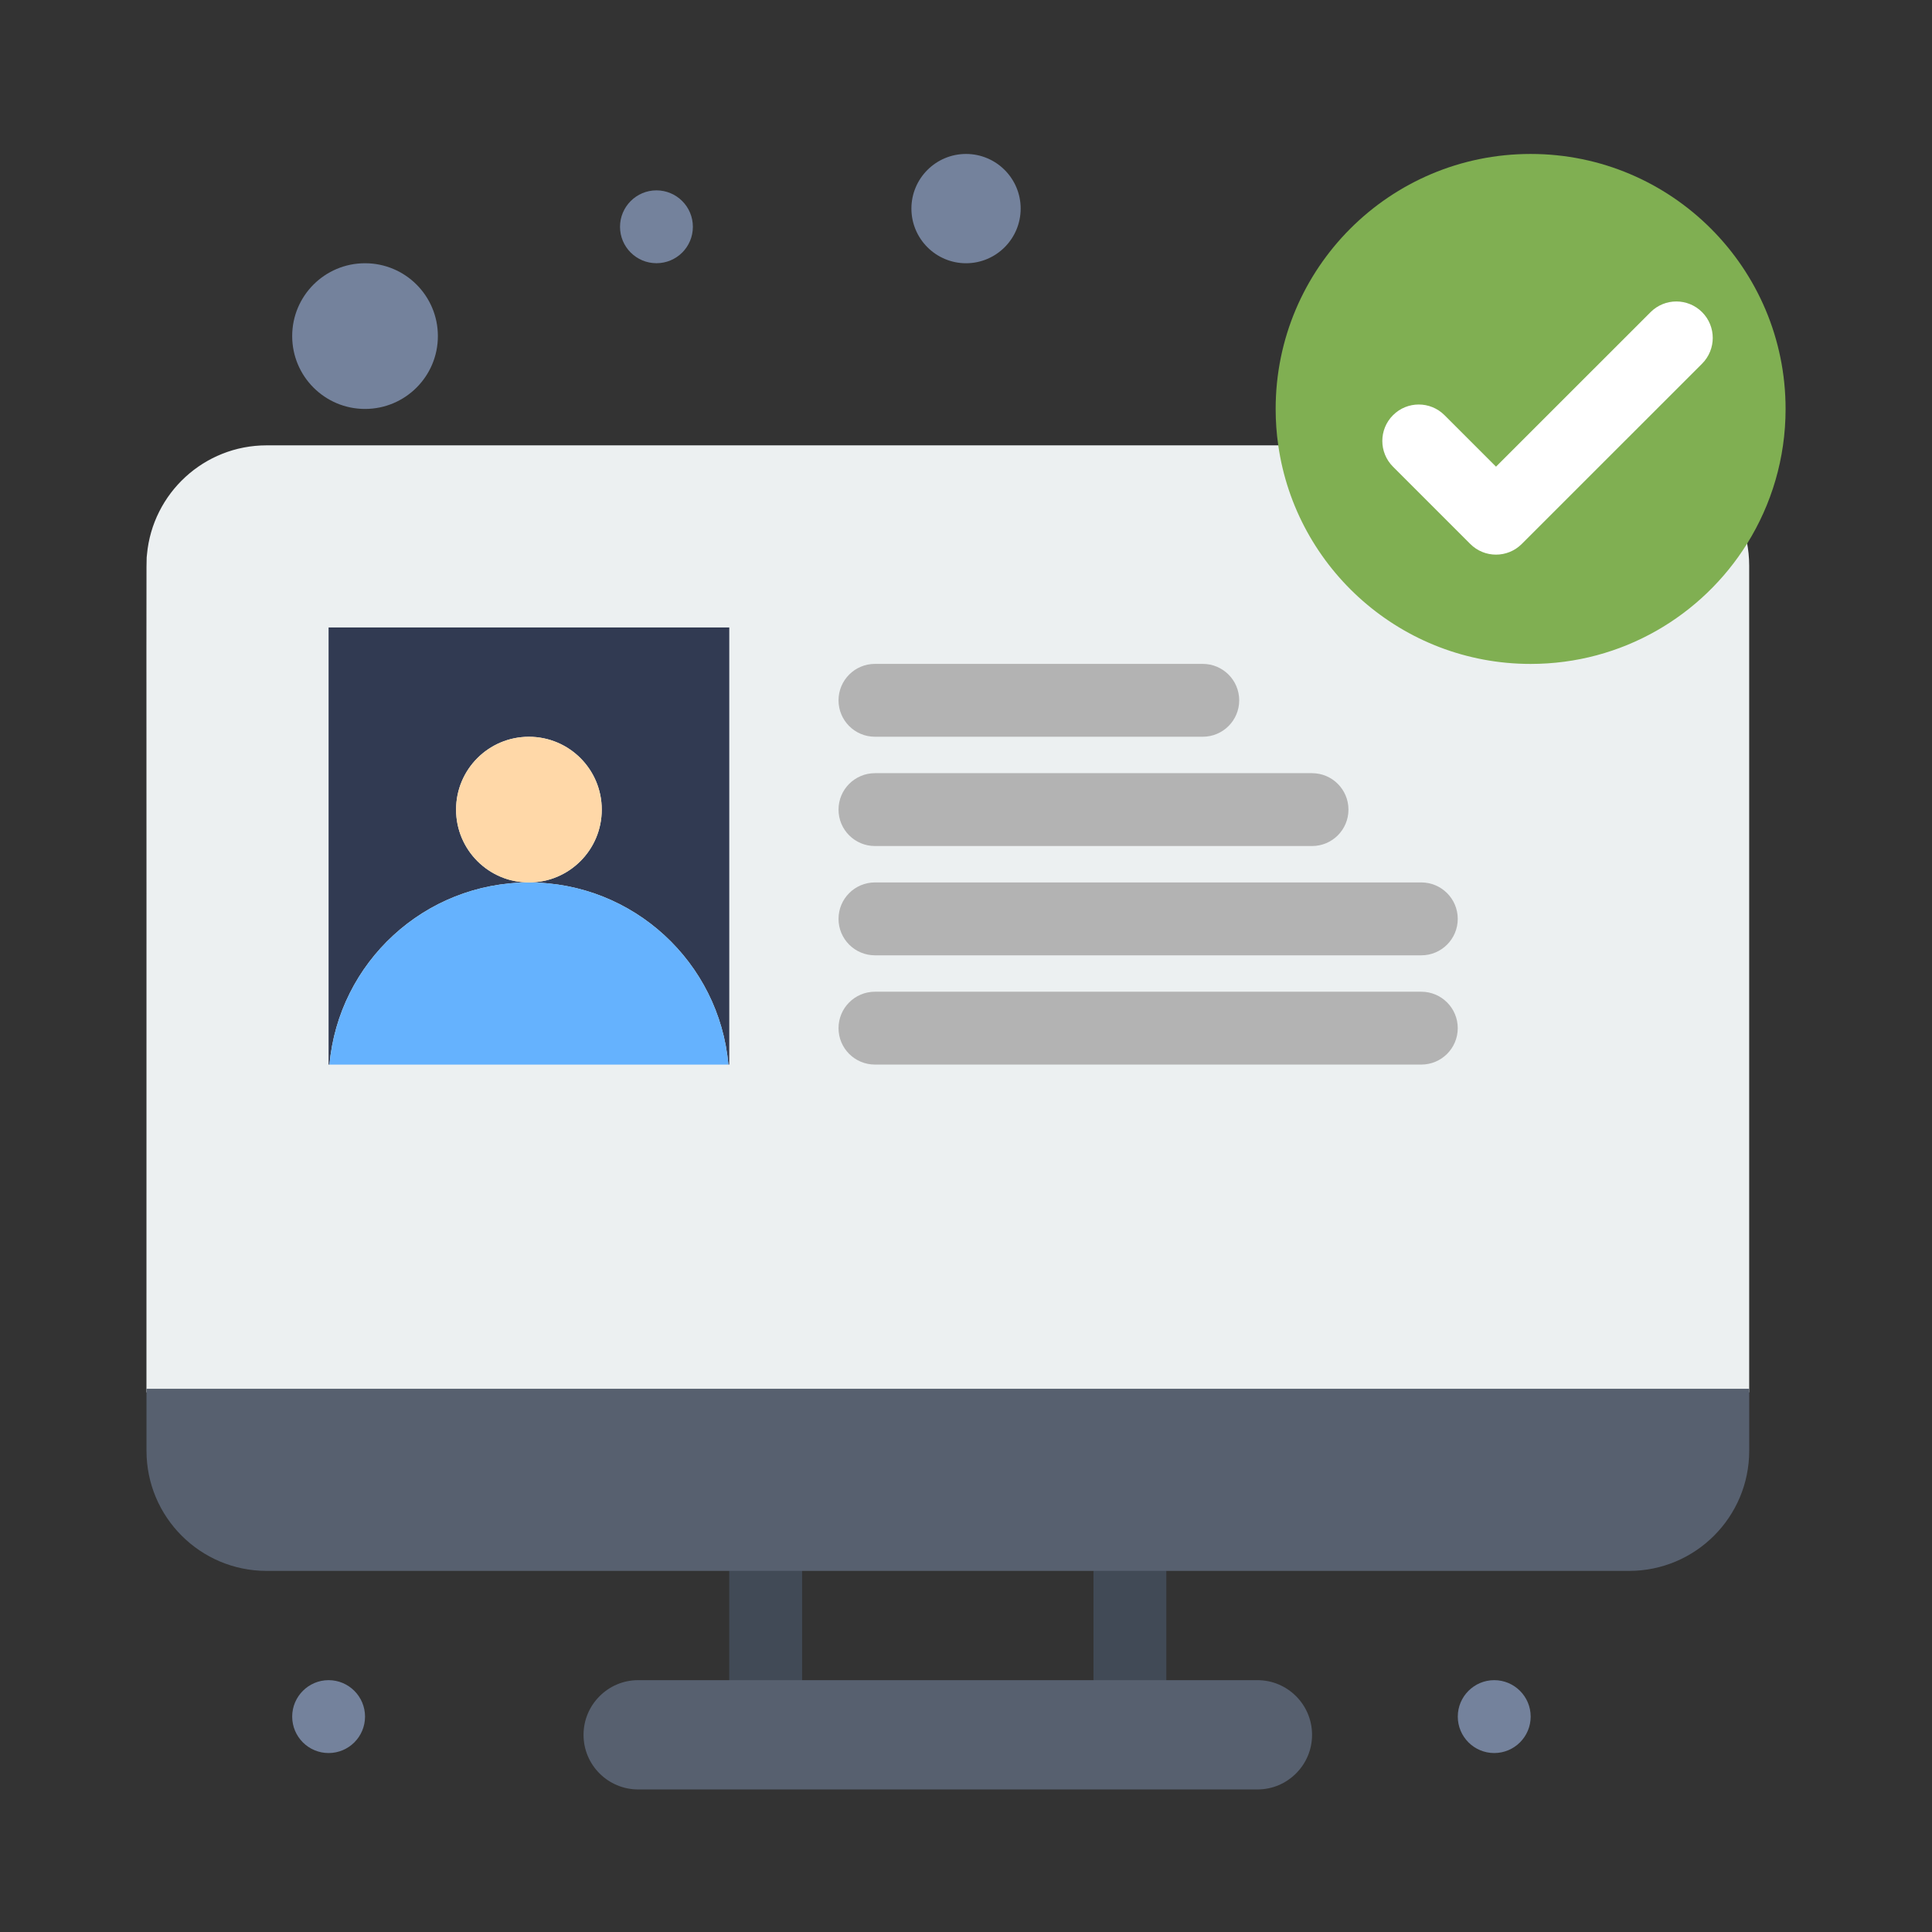
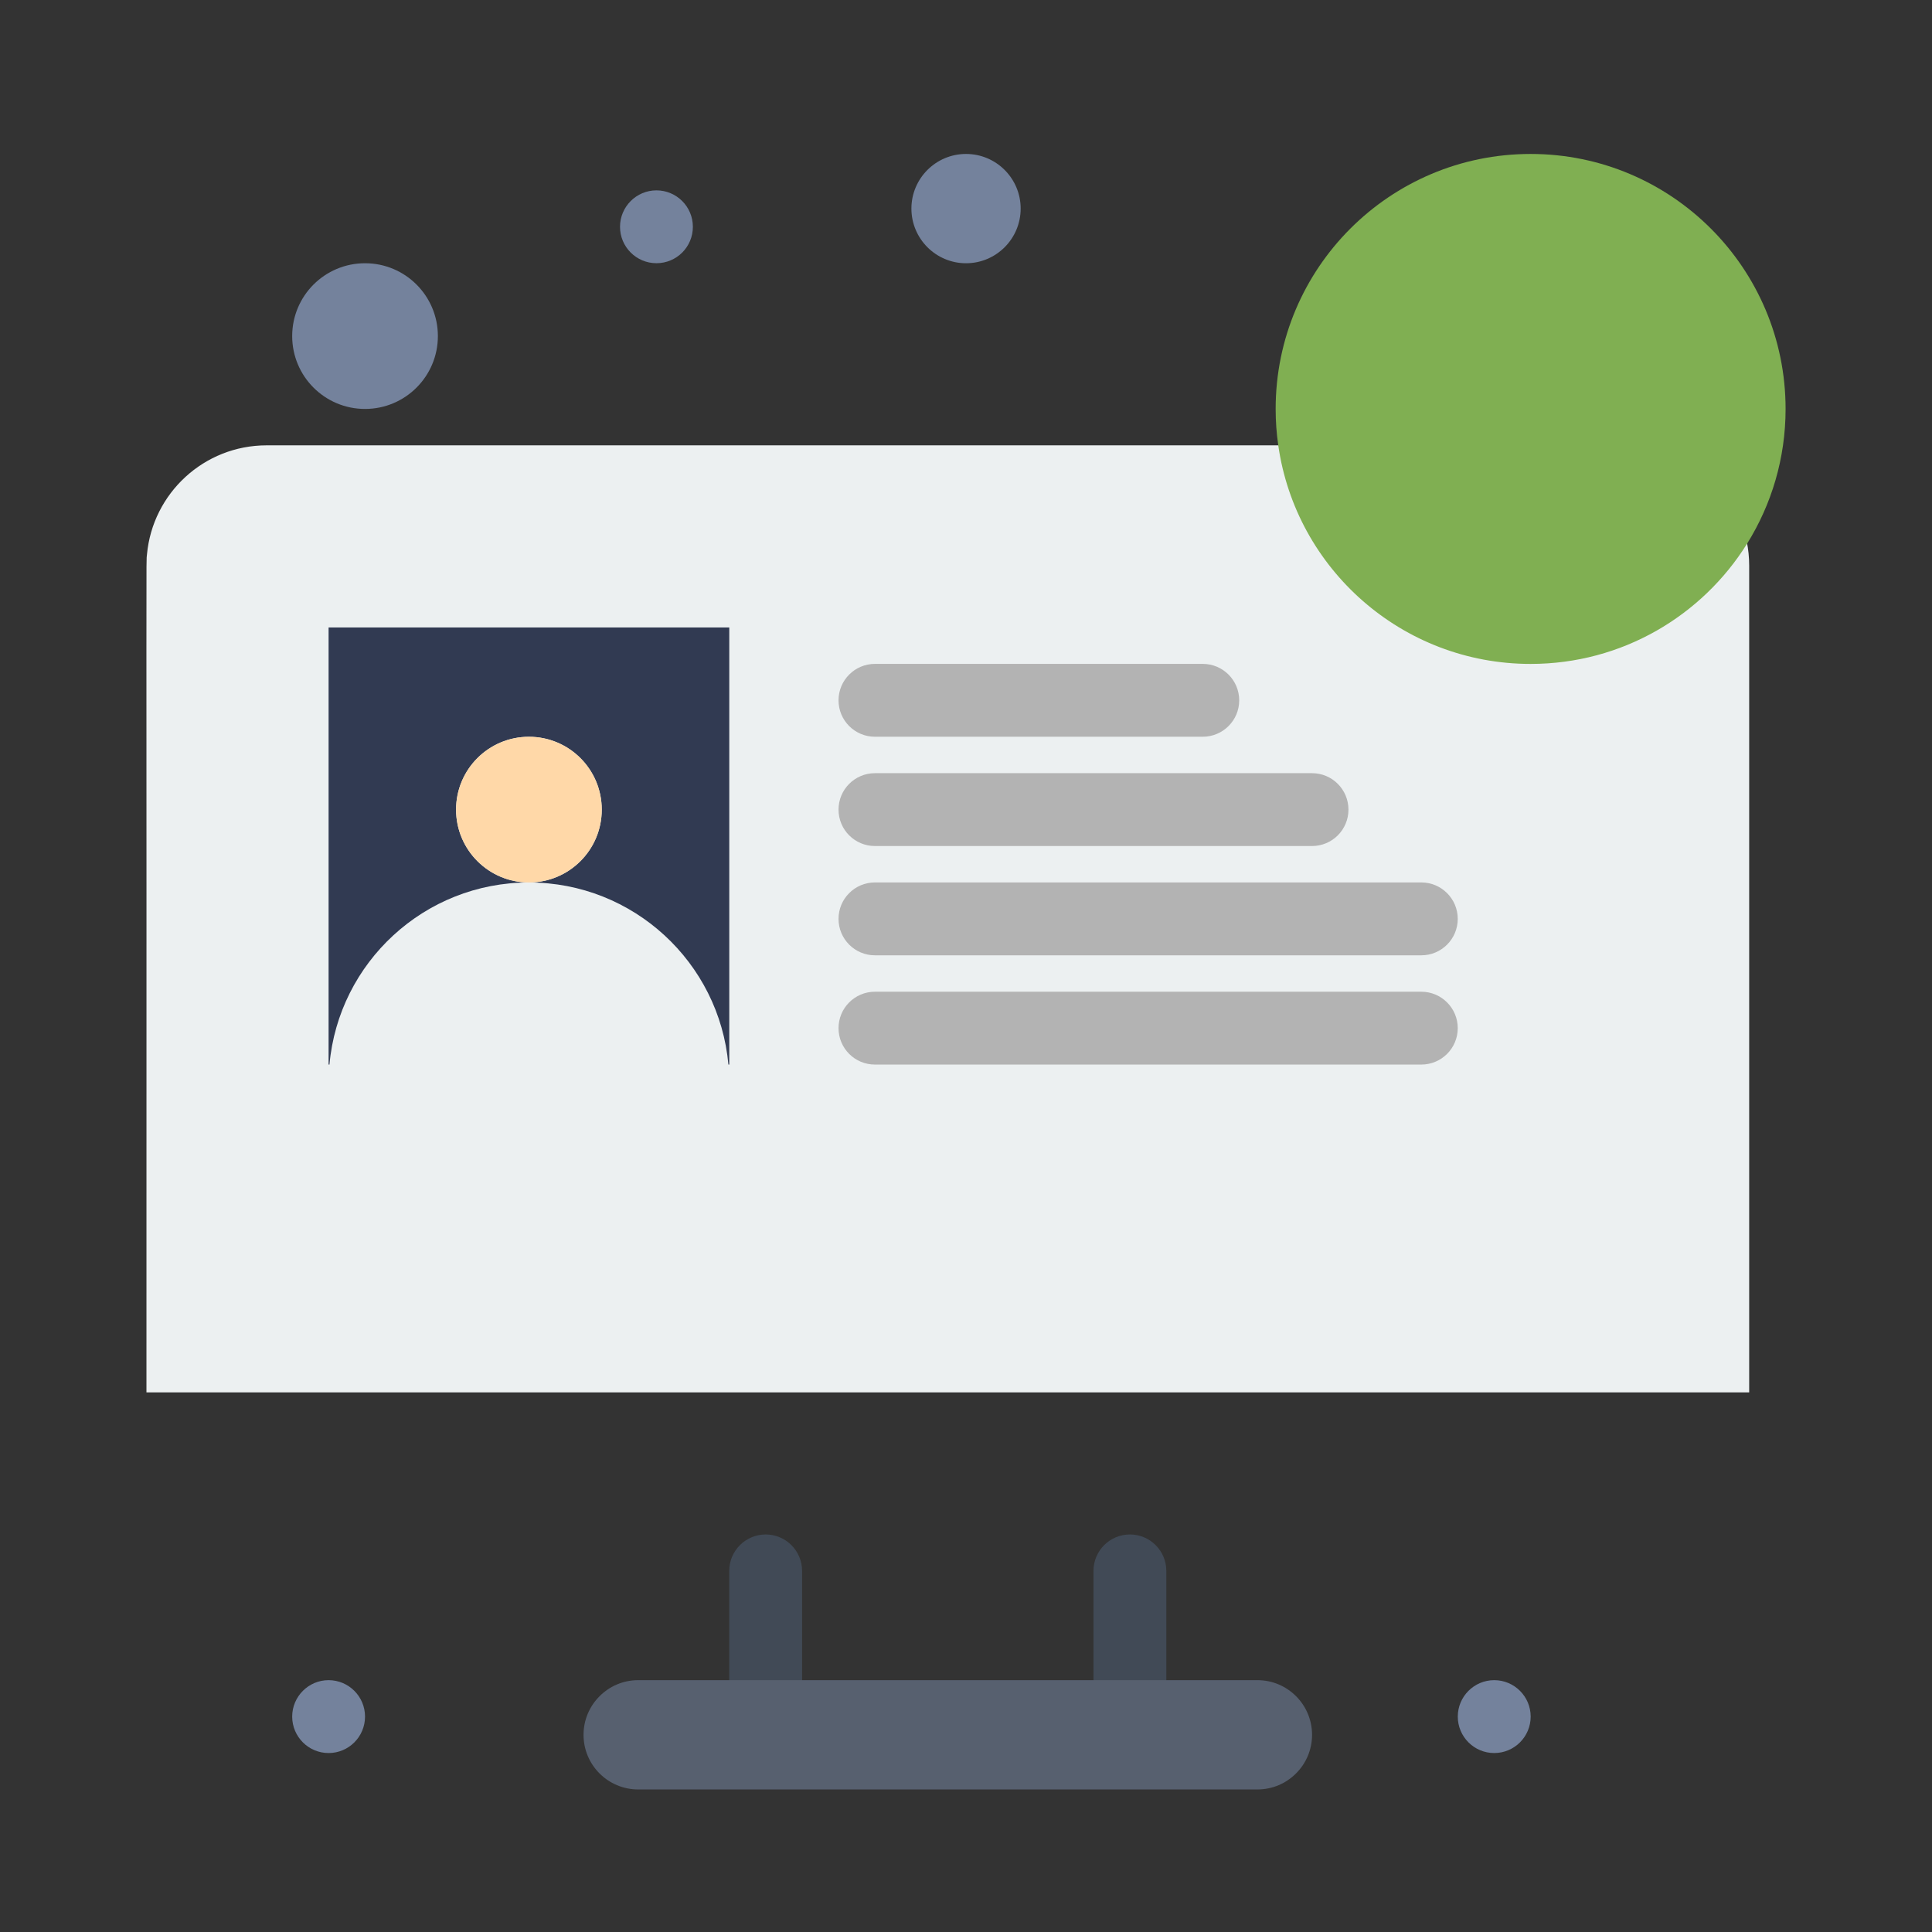
<svg xmlns="http://www.w3.org/2000/svg" width="51" height="51" viewBox="0 0 51 51" fill="none">
  <rect x="0" y="0" width="51" height="51" fill="#333333" stroke="none" />
  <g id="fi_5199949">
    <g id="_x38_47_x2C__Hospital_Website_x2C__Medical_App_x2C__Medical_Consulting">
      <g id="Group">
        <g id="Group_2">
          <path id="Vector" d="M43.001 11.756C41.996 11.756 8.164 11.756 7.039 11.756C5.386 11.756 4.029 13.02 3.88 14.634C3.853 14.908 3.872 13.637 3.866 36.756H46.174V14.929C46.174 13.19 44.766 11.756 43.001 11.756Z" fill="#ECF0F1" />
          <path id="Vector_2" d="M25.501 4.064C26.297 4.064 26.943 4.71 26.943 5.506C26.943 6.302 26.297 6.949 25.501 6.949C24.705 6.949 24.059 6.302 24.059 5.506C24.059 4.71 24.705 4.064 25.501 4.064Z" fill="#74829C" />
          <path id="Vector_3" d="M9.636 6.949C10.698 6.949 11.559 7.809 11.559 8.872C11.559 9.934 10.698 10.795 9.636 10.795C8.573 10.795 7.713 9.934 7.713 8.872C7.713 7.809 8.573 6.949 9.636 6.949Z" fill="#74829C" />
          <path id="Vector_4" d="M19.251 16.564V28.102H19.228C18.985 25.407 16.721 23.295 13.962 23.295C15.025 23.295 15.885 22.434 15.885 21.372C15.885 20.309 15.025 19.449 13.962 19.449C12.9 19.449 12.039 20.309 12.039 21.372C12.039 22.434 12.9 23.295 13.962 23.295C11.204 23.295 8.939 25.407 8.697 28.102H8.674V16.564H19.251Z" fill="#313A52" />
-           <path id="Vector_5" d="M13.963 23.295C16.721 23.295 18.986 25.407 19.228 28.103H8.697C8.94 25.407 11.204 23.295 13.963 23.295Z" fill="#65B2FE" />
          <path id="Vector_6" d="M13.962 19.449C15.025 19.449 15.885 20.309 15.885 21.372C15.885 22.434 15.025 23.295 13.962 23.295C12.9 23.295 12.039 22.434 12.039 21.372C12.039 20.309 12.9 19.449 13.962 19.449Z" fill="#FFD8A8" />
          <path id="Vector_7" d="M46.12 14.35C44.932 16.256 42.817 17.526 40.405 17.526C37.014 17.526 34.208 15.018 33.743 11.756C33.697 11.442 33.674 11.122 33.674 10.795C33.674 7.077 36.687 4.064 40.405 4.064C44.122 4.064 47.135 7.077 47.135 10.795C47.135 12.1 46.763 13.318 46.12 14.35Z" fill="#80AF52" />
          <path id="Vector_8" d="M18.009 5.307C18.183 5.481 18.29 5.722 18.29 5.987C18.29 6.252 18.183 6.493 18.009 6.667C17.834 6.841 17.594 6.948 17.329 6.948C16.798 6.948 16.367 6.518 16.367 5.987C16.367 5.722 16.475 5.481 16.649 5.307C16.823 5.133 17.063 5.025 17.329 5.025C17.594 5.025 17.834 5.133 18.009 5.307Z" fill="#74829C" />
          <g id="Group_3">
            <path id="Vector_9" d="M31.75 19.448H23.096C22.565 19.448 22.135 19.018 22.135 18.487C22.135 17.956 22.565 17.525 23.096 17.525H31.75C32.281 17.525 32.712 17.956 32.712 18.487C32.712 19.018 32.281 19.448 31.75 19.448Z" fill="#B3B3B3" />
            <path id="Vector_10" d="M34.635 22.333H23.096C22.565 22.333 22.135 21.903 22.135 21.372C22.135 20.841 22.565 20.41 23.096 20.41H34.635C35.166 20.41 35.596 20.841 35.596 21.372C35.596 21.903 35.166 22.333 34.635 22.333Z" fill="#B3B3B3" />
            <path id="Vector_11" d="M37.519 25.218H23.096C22.565 25.218 22.135 24.787 22.135 24.256C22.135 23.725 22.565 23.294 23.096 23.294H37.519C38.05 23.294 38.481 23.725 38.481 24.256C38.481 24.787 38.05 25.218 37.519 25.218Z" fill="#B3B3B3" />
            <path id="Vector_12" d="M37.519 28.102H23.096C22.565 28.102 22.135 27.672 22.135 27.141C22.135 26.61 22.565 26.179 23.096 26.179H37.519C38.05 26.179 38.481 26.61 38.481 27.141C38.481 27.672 38.05 28.102 37.519 28.102Z" fill="#B3B3B3" />
          </g>
-           <path id="Vector_13" d="M39.491 14.641C39.245 14.641 38.999 14.547 38.811 14.359L36.772 12.32C36.396 11.944 36.396 11.335 36.772 10.96C37.147 10.584 37.756 10.584 38.132 10.96L39.491 12.319L43.571 8.24C43.947 7.864 44.555 7.864 44.931 8.24C45.306 8.615 45.306 9.224 44.931 9.6L40.171 14.359C39.983 14.547 39.737 14.641 39.491 14.641Z" fill="white" />
          <path id="Vector_14" d="M29.827 46.66H20.212C19.681 46.66 19.25 46.23 19.25 45.699V41.468C19.25 40.937 19.681 40.506 20.212 40.506C20.743 40.506 21.173 40.937 21.173 41.468V44.737H28.865V41.468C28.865 40.937 29.296 40.506 29.827 40.506C30.358 40.506 30.788 40.937 30.788 41.468V45.699C30.788 46.23 30.358 46.66 29.827 46.66Z" fill="#414A56" />
          <path id="Vector_15" d="M33.193 44.352C33.989 44.352 34.635 44.999 34.635 45.795C34.635 46.193 34.474 46.553 34.212 46.814C33.951 47.076 33.591 47.237 33.193 47.237H16.847C16.05 47.237 15.404 46.591 15.404 45.795C15.404 45.397 15.566 45.036 15.827 44.776C16.088 44.514 16.448 44.352 16.847 44.352H20.212H29.827H33.193Z" fill="#57606F" />
-           <path id="Vector_16" d="M46.175 36.66V38.295C46.175 40.048 44.755 41.468 43.002 41.468H29.829H20.213H7.04C5.287 41.468 3.867 40.048 3.867 38.295V36.66H46.175Z" fill="#57606F" />
          <path id="Vector_17" d="M40.124 44.634C40.298 44.808 40.406 45.049 40.406 45.314C40.406 45.579 40.298 45.82 40.124 45.994C39.95 46.168 39.709 46.276 39.444 46.276C38.913 46.276 38.482 45.845 38.482 45.314C38.482 45.049 38.59 44.808 38.764 44.634C38.938 44.46 39.179 44.352 39.444 44.352C39.709 44.352 39.95 44.46 40.124 44.634Z" fill="#74829C" />
          <path id="Vector_18" d="M9.354 44.634C9.528 44.808 9.636 45.049 9.636 45.314C9.636 45.579 9.528 45.82 9.354 45.994C9.18 46.168 8.94 46.276 8.674 46.276C8.144 46.276 7.713 45.845 7.713 45.314C7.713 45.049 7.821 44.808 7.995 44.634C8.169 44.46 8.409 44.352 8.674 44.352C8.94 44.352 9.18 44.46 9.354 44.634Z" fill="#74829C" />
        </g>
      </g>
    </g>
  </g>
</svg>